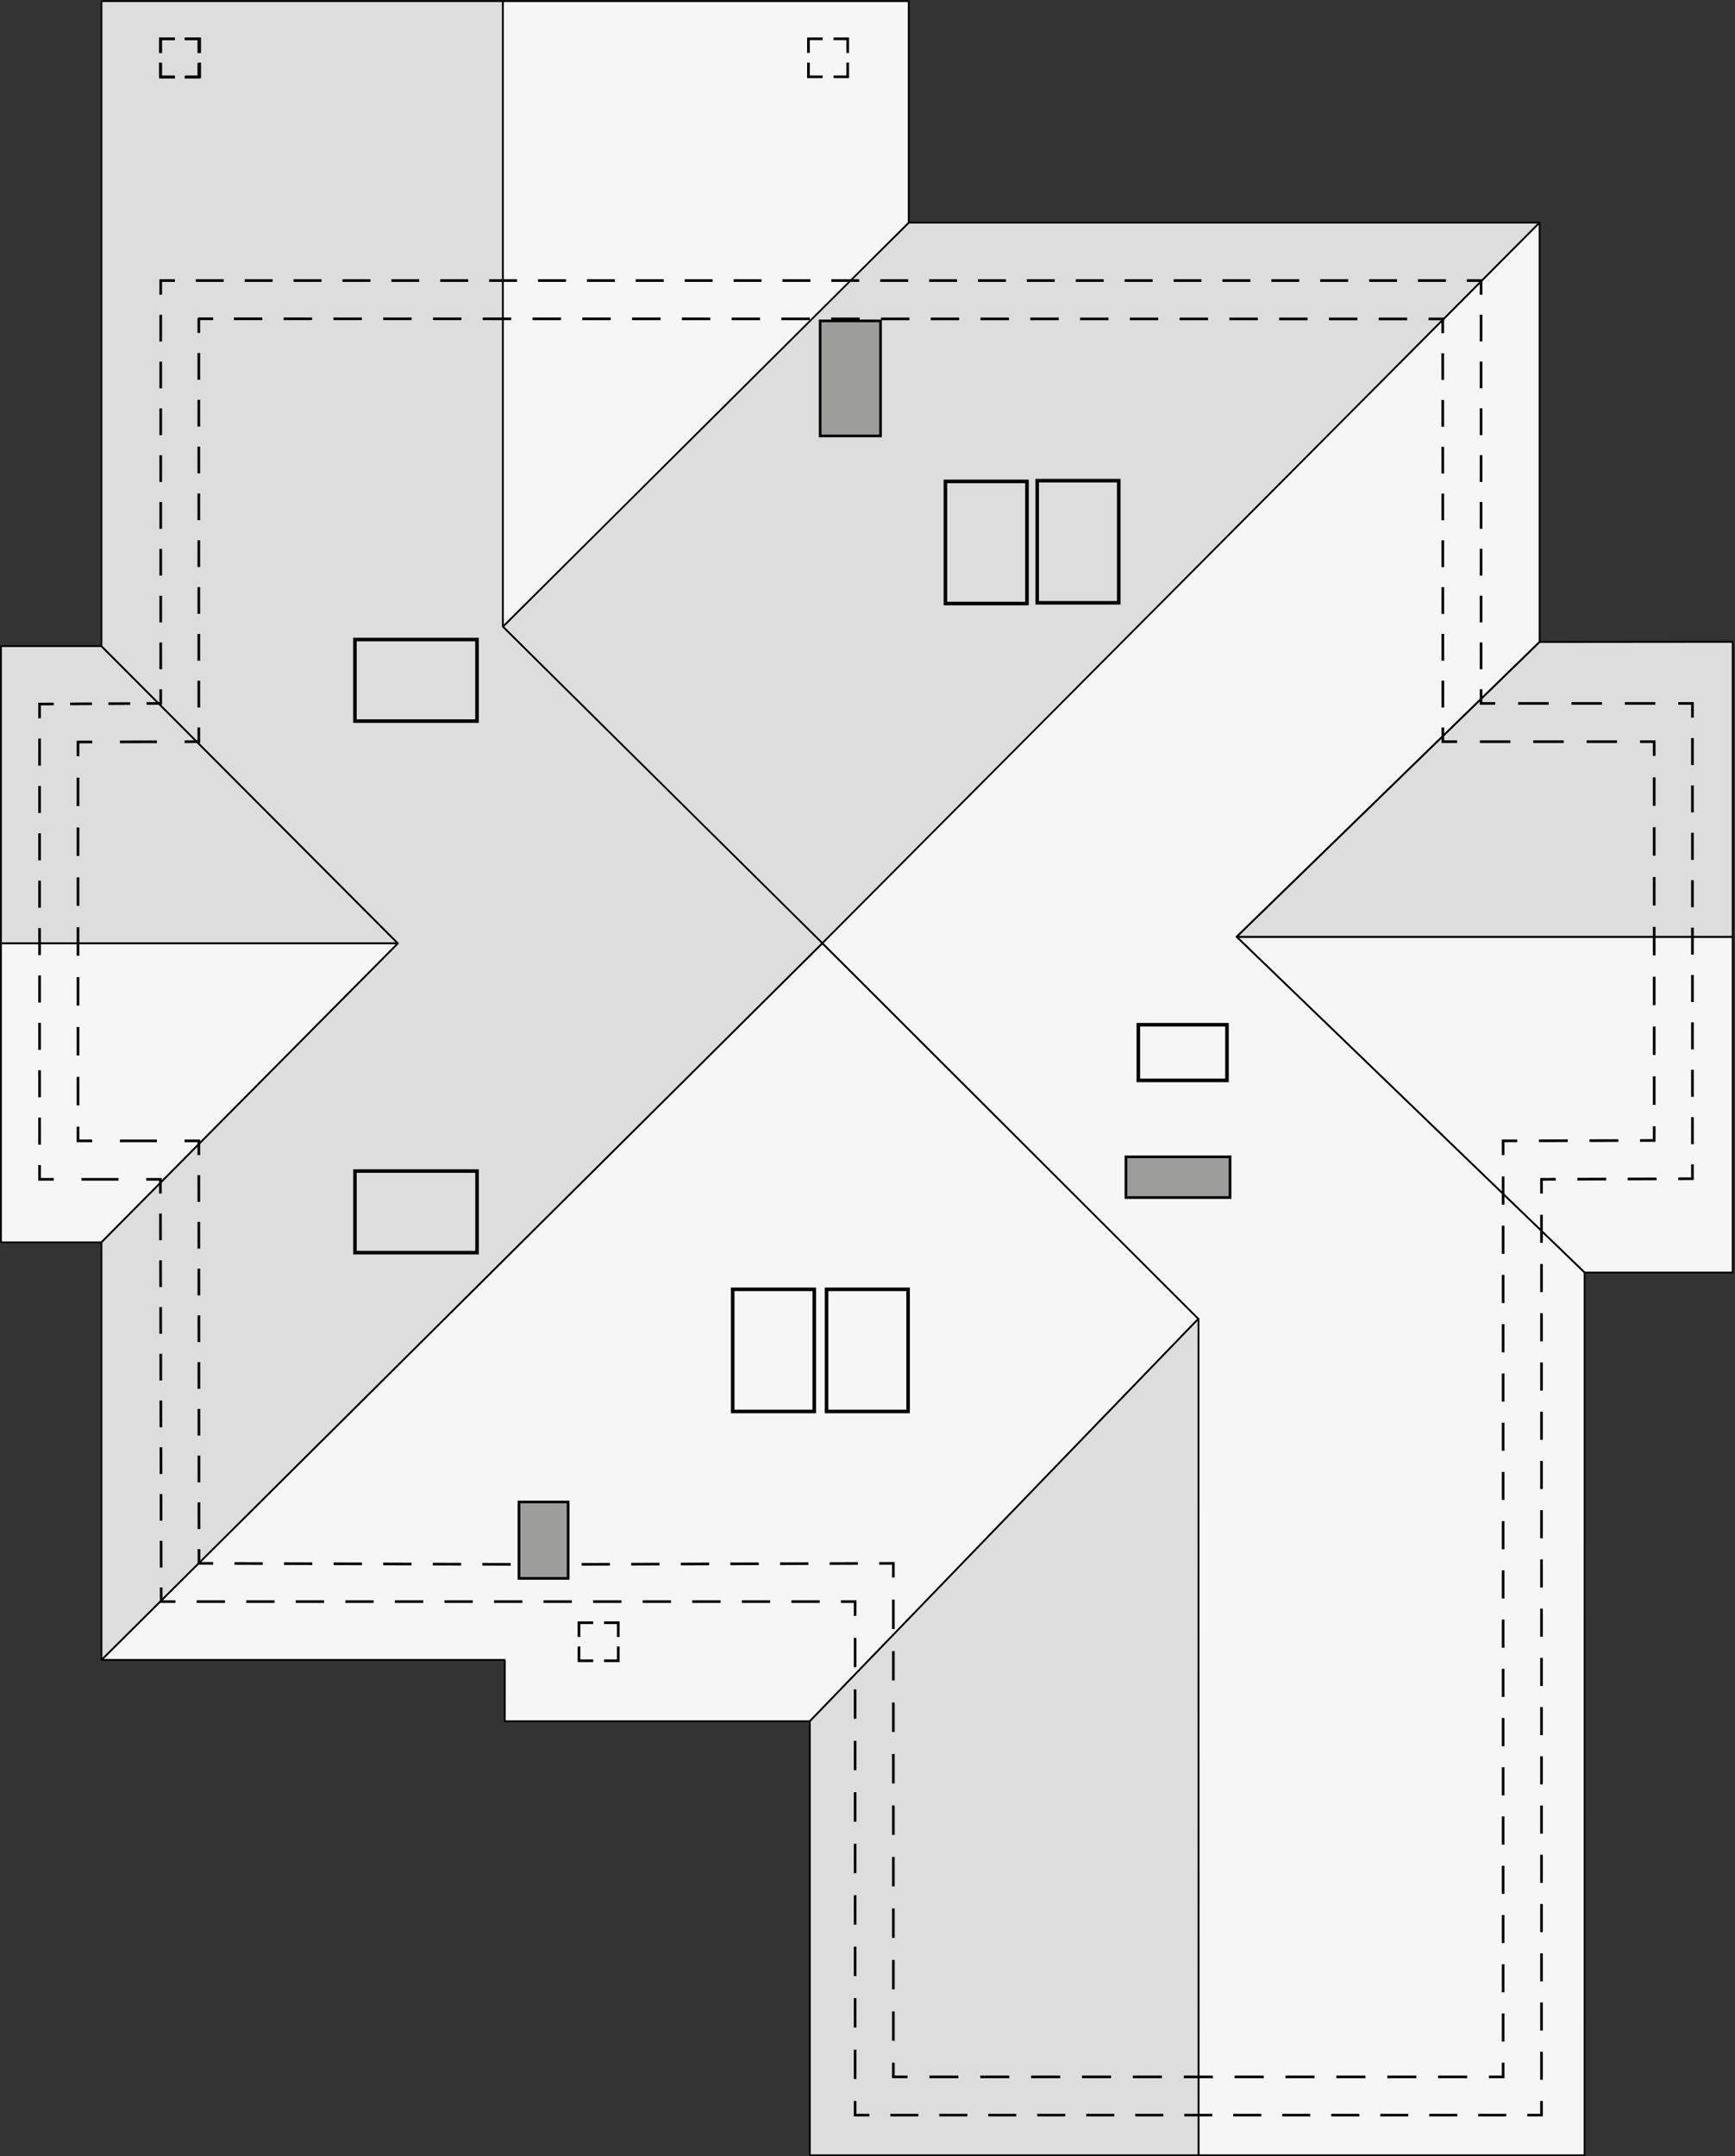
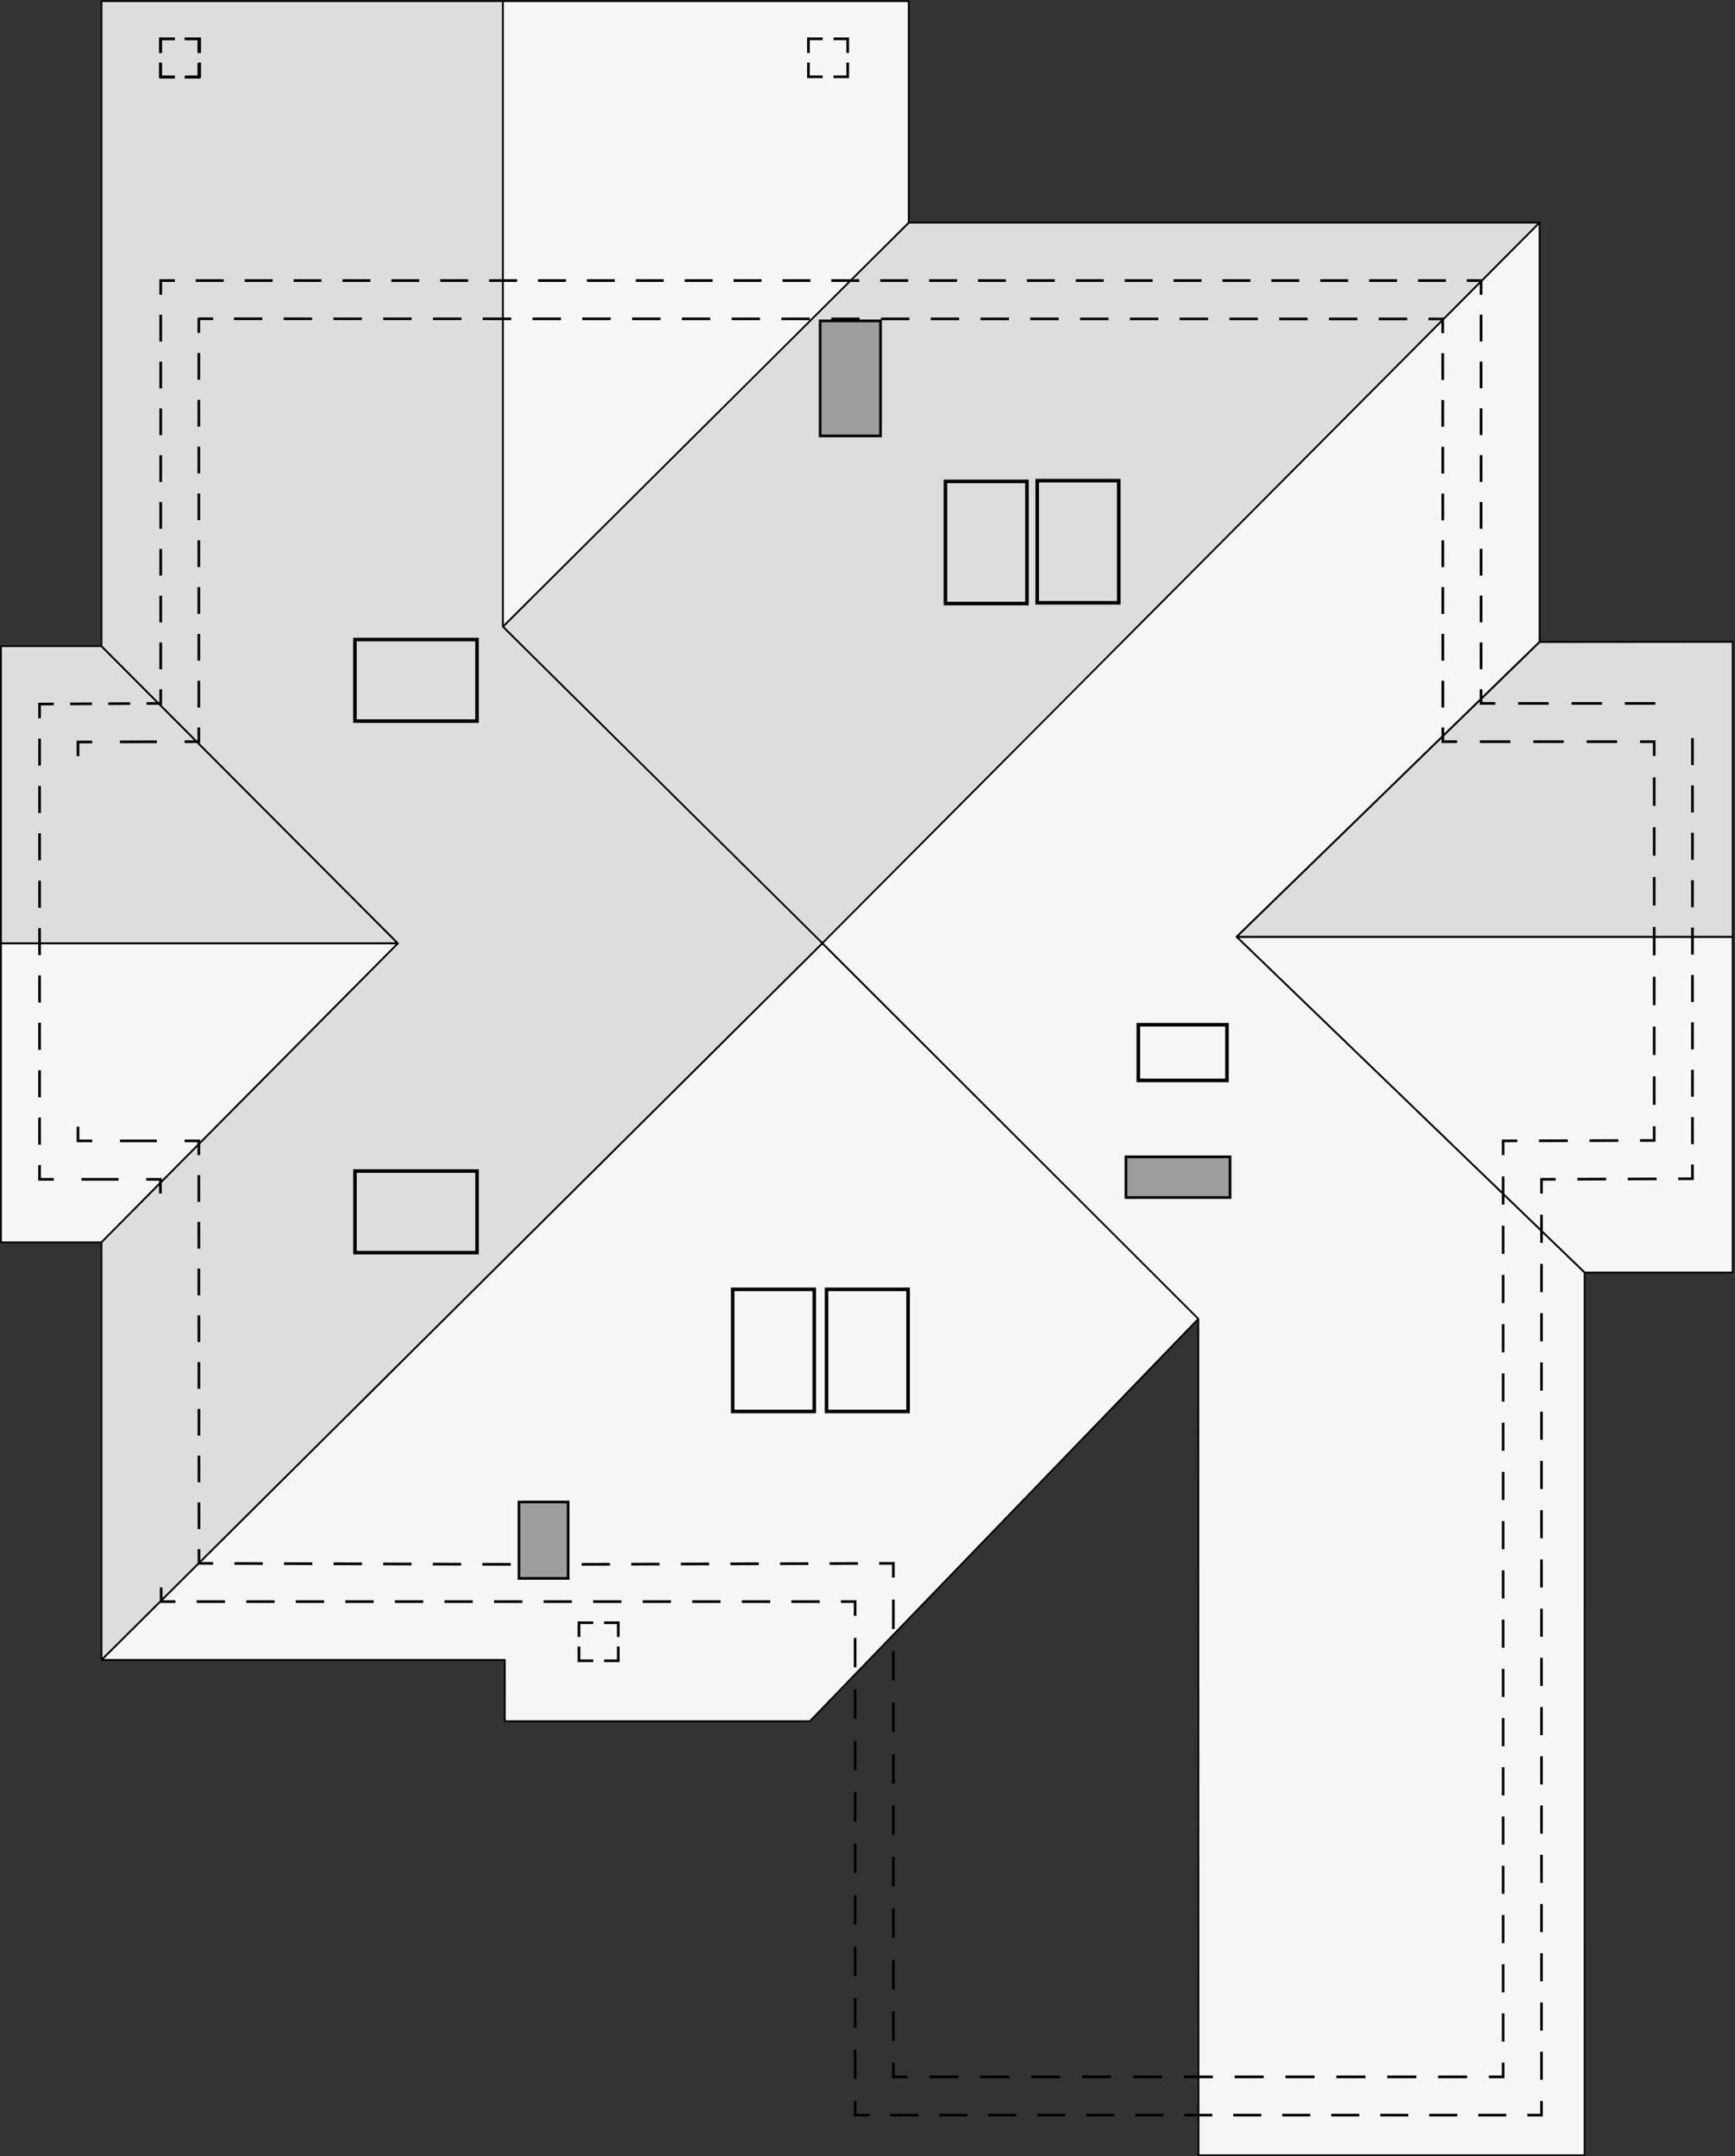
<svg xmlns="http://www.w3.org/2000/svg" id="a" viewBox="0 0 488.69 607.02">
  <rect x="0" y="0" width="488.69" height="607.02" fill="#333333" stroke="none" />
  <polygon points=".27 265.58 112.08 265.58 28.58 181.9 .27 181.9 .27 265.58" fill="#ddd" fill-rule="evenodd" stroke="#000" stroke-linecap="round" stroke-linejoin="round" stroke-width=".5" />
  <polygon points="28.58 349.73 112.08 265.58 .27 265.58 .27 349.73 28.58 349.73" fill="#f6f6f6" fill-rule="evenodd" stroke="#000" stroke-linecap="round" stroke-linejoin="round" stroke-width=".5" />
  <polygon points="488.04 263.77 348.28 263.77 348.28 263.71 446.32 358.24 488.04 358.24 488.04 263.77" fill="#f6f6f6" fill-rule="evenodd" stroke="#000" stroke-linecap="round" stroke-linejoin="round" stroke-width=".5" />
  <polygon points="488.04 263.71 348.28 263.71 348.28 263.77 433.65 180.74 488.04 180.69 488.04 263.71" fill="#ddd" fill-rule="evenodd" stroke="#000" stroke-linecap="round" stroke-linejoin="round" stroke-width=".5" />
  <polygon points="337.58 371.23 231.63 265.52 28.58 467.3 142.18 467.3 142.17 484.56 228.1 484.56 337.58 371.23 337.58 371.23" fill="#f6f6f6" fill-rule="evenodd" stroke="#000" stroke-linecap="round" stroke-linejoin="round" stroke-width=".5" />
  <polygon points="433.65 62.68 231.64 265.71 141.64 176.42 206.55 111.5 255.96 62.68 433.65 62.68" fill="#ddd" stroke="#000" stroke-linecap="round" stroke-linejoin="round" stroke-width=".5" />
  <polygon points="255.96 62.68 141.64 176.42 141.64 .33 255.96 .33 255.96 62.68" fill="#f6f6f6" stroke="#000" stroke-linecap="round" stroke-linejoin="round" stroke-width=".5" />
  <polygon points="141.64 176.42 231.63 265.52 28.58 467.3 28.58 349.73 112.08 265.58 28.58 181.9 28.58 .33 141.64 .33 141.64 176.42" fill="#ddd" fill-rule="evenodd" stroke="#000" stroke-linecap="round" stroke-linejoin="round" stroke-width=".5" />
  <polygon points="348.28 263.71 446.32 358.24 446.31 606.75 337.58 606.75 337.52 371.28 231.63 265.52 433.65 62.68 433.65 180.67 348.28 263.71" fill="#f6f6f6" fill-rule="evenodd" stroke="#000" stroke-linecap="round" stroke-linejoin="round" stroke-width=".5" />
-   <polygon points="337.58 371.23 228.1 484.56 228.1 606.75 337.58 606.75 337.58 371.23" fill="#ddd" fill-rule="evenodd" stroke="#000" stroke-linecap="round" stroke-linejoin="round" stroke-width=".5" />
  <rect x="99.98" y="329.67" width="34.39" height="22.97" fill="none" stroke="#000" stroke-miterlimit="22.93" />
  <rect x="99.97" y="180.04" width="34.39" height="22.97" fill="none" stroke="#000" stroke-miterlimit="22.93" />
  <rect x="206.38" y="362.97" width="22.97" height="34.39" fill="none" stroke="#000" stroke-miterlimit="22.93" />
  <rect x="232.81" y="362.97" width="22.97" height="34.39" fill="none" stroke="#000" stroke-miterlimit="22.93" />
  <rect x="320.63" y="288.48" width="24.97" height="15.68" fill="none" stroke="#000" stroke-miterlimit="22.93" />
  <rect x="266.29" y="135.52" width="22.97" height="34.39" fill="none" stroke="#000" stroke-miterlimit="22.93" />
  <rect x="292.14" y="135.31" width="22.97" height="34.39" fill="none" stroke="#000" stroke-miterlimit="22.93" />
  <polyline points="174.14 460.83 174.14 456.83 170.14 456.83" fill="none" stroke="#000" stroke-miterlimit="22.93" stroke-width=".75" />
  <polyline points="167.08 456.83 163.08 456.83 163.08 460.83" fill="none" stroke="#000" stroke-miterlimit="22.93" stroke-width=".75" />
  <polyline points="163.08 463.53 163.08 467.53 167.08 467.53" fill="none" stroke="#000" stroke-miterlimit="22.93" stroke-width=".75" />
  <polyline points="170.14 467.53 174.14 467.53 174.14 463.53" fill="none" stroke="#000" stroke-miterlimit="22.93" stroke-width=".75" />
  <polyline points="45.27 17.74 45.27 21.74 49.27 21.74" fill="none" stroke="#000" stroke-miterlimit="22.93" stroke-width=".75" />
  <polyline points="52 21.74 56 21.74 56 17.74" fill="none" stroke="#000" stroke-miterlimit="22.93" stroke-width=".75" />
  <polyline points="56 14.92 56 10.92 52 10.92" fill="none" stroke="#000" stroke-miterlimit="22.93" stroke-width=".75" />
  <polyline points="49.27 10.92 45.27 10.92 45.27 14.92" fill="none" stroke="#000" stroke-miterlimit="22.93" stroke-width=".75" />
  <polyline points="60.04 89.75 56.04 89.75 56 89.79 56 93.73" fill="none" stroke="#000" stroke-miterlimit="22.93" stroke-width=".75" />
  <line x1="56" y1="99.38" x2="56" y2="201.98" fill="none" stroke="#000" stroke-dasharray="0 0 7.53 5.65" stroke-miterlimit="22.93" stroke-width=".75" />
  <polyline points="56 204.8 56 208.8 52 208.81" fill="none" stroke="#000" stroke-miterlimit="22.93" stroke-width=".75" />
  <line x1="44.19" y1="208.83" x2="29.87" y2="208.87" fill="none" stroke="#000" stroke-dasharray="0 0 10.41 7.81" stroke-miterlimit="22.93" stroke-width=".75" />
  <polyline points="25.97 208.88 21.97 208.89 21.97 212.89" fill="none" stroke="#000" stroke-miterlimit="22.93" stroke-width=".75" />
-   <line x1="21.97" y1="218.91" x2="21.97" y2="314.17" fill="none" stroke="#000" stroke-dasharray="0 0 8.02 6.02" stroke-miterlimit="22.93" stroke-width=".75" />
  <polyline points="21.97 317.18 21.97 321.18 25.97 321.18" fill="none" stroke="#000" stroke-miterlimit="22.93" stroke-width=".75" />
  <line x1="33.78" y1="321.18" x2="48.09" y2="321.18" fill="none" stroke="#000" stroke-dasharray="0 0 10.41 7.81" stroke-miterlimit="22.93" stroke-width=".75" />
  <polyline points="52 321.18 56 321.18 56 325.18" fill="none" stroke="#000" stroke-miterlimit="22.93" stroke-width=".75" />
  <line x1="56" y1="330.82" x2="56.04" y2="433.29" fill="none" stroke="#000" stroke-dasharray="0 0 7.52 5.64" stroke-miterlimit="22.93" stroke-width=".75" />
  <polyline points="56.04 436.11 56.04 440.11 60.04 440.12" fill="none" stroke="#000" stroke-miterlimit="22.93" stroke-width=".75" />
  <polyline points="66.03 440.14 146.17 440.4 160.02 440.4 244.64 440.13" fill="none" stroke="#000" stroke-dasharray="0 0 7.98 5.99" stroke-miterlimit="22.93" stroke-width=".75" />
  <polyline points="247.63 440.12 251.63 440.11 251.63 444.11" fill="none" stroke="#000" stroke-miterlimit="22.93" stroke-width=".75" />
  <line x1="251.63" y1="450.32" x2="251.63" y2="577.57" fill="none" stroke="#000" stroke-dasharray="0 0 8.28 6.21" stroke-miterlimit="22.93" stroke-width=".75" />
  <polyline points="251.63 580.68 251.63 584.68 255.63 584.68" fill="none" stroke="#000" stroke-miterlimit="22.93" stroke-width=".75" />
  <line x1="261.77" y1="584.68" x2="416.3" y2="584.68" fill="none" stroke="#000" stroke-dasharray="0 0 8.19 6.14" stroke-miterlimit="22.93" stroke-width=".75" />
  <polyline points="419.37 584.68 423.37 584.68 423.37 580.68" fill="none" stroke="#000" stroke-miterlimit="22.93" stroke-width=".75" />
  <line x1="423.37" y1="574.74" x2="423.37" y2="328.15" fill="none" stroke="#000" stroke-dasharray="0 0 7.92 5.94" stroke-miterlimit="22.93" stroke-width=".75" />
  <polyline points="423.37 325.18 423.37 321.18 427.37 321.17" fill="none" stroke="#000" stroke-miterlimit="22.93" stroke-width=".75" />
  <line x1="433.47" y1="321.15" x2="458.88" y2="321.08" fill="none" stroke="#000" stroke-dasharray="0 0 8.13 6.1" stroke-miterlimit="22.93" stroke-width=".75" />
  <polyline points="461.93 321.07 465.93 321.06 465.93 317.06" fill="none" stroke="#000" stroke-miterlimit="22.93" stroke-width=".75" />
  <line x1="465.93" y1="311.04" x2="465.93" y2="215.81" fill="none" stroke="#000" stroke-dasharray="0 0 8.02 6.01" stroke-miterlimit="22.93" stroke-width=".75" />
  <polyline points="465.93 212.8 465.93 208.8 461.93 208.8" fill="none" stroke="#000" stroke-miterlimit="22.93" stroke-width=".75" />
  <line x1="455.49" y1="208.8" x2="413.62" y2="208.8" fill="none" stroke="#000" stroke-dasharray="0 0 8.59 6.44" stroke-miterlimit="22.93" stroke-width=".75" />
  <polyline points="410.4 208.8 406.4 208.8 406.4 204.8" fill="none" stroke="#000" stroke-miterlimit="22.93" stroke-width=".75" />
  <line x1="406.4" y1="199.16" x2="406.36" y2="96.62" fill="none" stroke="#000" stroke-dasharray="0 0 7.53 5.64" stroke-miterlimit="22.93" stroke-width=".75" />
  <polyline points="406.36 93.79 406.36 89.79 402.36 89.79" fill="none" stroke="#000" stroke-miterlimit="22.93" stroke-width=".75" />
  <line x1="396.35" y1="89.79" x2="63.04" y2="89.75" fill="none" stroke="#000" stroke-dasharray="0 0 8.01 6.01" stroke-miterlimit="22.93" stroke-width=".75" />
  <polyline points="430.19 595.45 434.19 595.45 434.19 591.45" fill="none" stroke="#000" stroke-miterlimit="22.93" stroke-width=".75" />
  <line x1="434.19" y1="585.51" x2="434.19" y2="338.97" fill="none" stroke="#000" stroke-dasharray="0 0 7.92 5.94" stroke-miterlimit="22.93" stroke-width=".75" />
  <polyline points="434.19 336 434.19 332 438.19 331.98" fill="none" stroke="#000" stroke-miterlimit="22.93" stroke-width=".75" />
  <line x1="444.28" y1="331.96" x2="469.66" y2="331.86" fill="none" stroke="#000" stroke-dasharray="0 0 8.12 6.09" stroke-miterlimit="22.93" stroke-width=".75" />
  <polyline points="472.7 331.84 476.7 331.83 476.7 327.83" fill="none" stroke="#000" stroke-miterlimit="22.93" stroke-width=".75" />
  <line x1="476.7" y1="322.11" x2="476.7" y2="204.89" fill="none" stroke="#000" stroke-dasharray="0 0 7.62 5.72" stroke-miterlimit="22.93" stroke-width=".75" />
-   <polyline points="476.7 202.03 476.7 198.03 472.7 198.03" fill="none" stroke="#000" stroke-miterlimit="22.93" stroke-width=".75" />
  <line x1="466.26" y1="198.03" x2="424.4" y2="198.03" fill="none" stroke="#000" stroke-dasharray="0 0 8.59 6.44" stroke-miterlimit="22.93" stroke-width=".75" />
  <polyline points="421.17 198.03 417.17 198.03 417.17 194.03" fill="none" stroke="#000" stroke-miterlimit="22.93" stroke-width=".75" />
  <line x1="417.17" y1="188.39" x2="417.17" y2="85.8" fill="none" stroke="#000" stroke-dasharray="0 0 7.53 5.65" stroke-miterlimit="22.93" stroke-width=".75" />
  <polyline points="417.17 82.98 417.17 78.98 413.17 78.98" fill="none" stroke="#000" stroke-miterlimit="22.93" stroke-width=".75" />
  <line x1="407.27" y1="78.98" x2="52.22" y2="78.98" fill="none" stroke="#000" stroke-dasharray="0 0 7.87 5.9" stroke-miterlimit="22.93" stroke-width=".75" />
  <polyline points="49.27 78.98 45.27 78.98 45.27 82.98" fill="none" stroke="#000" stroke-miterlimit="22.93" stroke-width=".75" />
  <line x1="45.27" y1="88.62" x2="45.27" y2="191.21" fill="none" stroke="#000" stroke-dasharray="0 0 7.53 5.65" stroke-miterlimit="22.93" stroke-width=".75" />
  <polyline points="45.27 194.03 45.27 198.03 41.27 198.05" fill="none" stroke="#000" stroke-miterlimit="22.93" stroke-width=".75" />
  <line x1="36.66" y1="198.07" x2="17.46" y2="198.17" fill="none" stroke="#000" stroke-dasharray="0 0 6.15 4.61" stroke-miterlimit="22.93" stroke-width=".75" />
  <polyline points="15.15 198.18 11.15 198.2 11.15 202.2" fill="none" stroke="#000" stroke-miterlimit="22.93" stroke-width=".75" />
  <line x1="11.15" y1="207.91" x2="11.15" y2="325.14" fill="none" stroke="#000" stroke-dasharray="0 0 7.62 5.72" stroke-miterlimit="22.93" stroke-width=".75" />
  <polyline points="11.15 328 11.15 332 15.15 332" fill="none" stroke="#000" stroke-miterlimit="22.93" stroke-width=".75" />
  <line x1="22.96" y1="332" x2="37.27" y2="332" fill="none" stroke="#000" stroke-dasharray="0 0 10.41 7.81" stroke-miterlimit="22.93" stroke-width=".75" />
  <polyline points="41.18 332 45.18 332 45.19 336" fill="none" stroke="#000" stroke-miterlimit="22.93" stroke-width=".75" />
-   <line x1="45.2" y1="341.64" x2="45.4" y2="444.06" fill="none" stroke="#000" stroke-dasharray="0 0 7.52 5.64" stroke-miterlimit="22.93" stroke-width=".75" />
  <polyline points="45.4 446.88 45.41 450.88 49.41 450.88" fill="none" stroke="#000" stroke-miterlimit="22.93" stroke-width=".75" />
  <line x1="55.39" y1="450.88" x2="233.87" y2="450.88" fill="none" stroke="#000" stroke-dasharray="0 0 7.98 5.98" stroke-miterlimit="22.93" stroke-width=".75" />
  <polyline points="236.86 450.88 240.86 450.88 240.86 454.88" fill="none" stroke="#000" stroke-miterlimit="22.93" stroke-width=".75" />
  <line x1="240.86" y1="461.09" x2="240.86" y2="588.35" fill="none" stroke="#000" stroke-dasharray="0 0 8.28 6.21" stroke-miterlimit="22.93" stroke-width=".75" />
  <polyline points="240.86 591.45 240.86 595.45 244.86 595.45" fill="none" stroke="#000" stroke-miterlimit="22.93" stroke-width=".75" />
  <line x1="250.77" y1="595.45" x2="427.23" y2="595.45" fill="none" stroke="#000" stroke-dasharray="0 0 7.89 5.91" stroke-miterlimit="22.93" stroke-width=".75" />
  <polyline points="56.24 14.92 56.24 10.92 52.24 10.92" fill="none" stroke="#000" stroke-miterlimit="22.93" stroke-width=".75" />
  <polyline points="49.18 10.92 45.18 10.92 45.18 14.92" fill="none" stroke="#000" stroke-miterlimit="22.93" stroke-width=".75" />
  <polyline points="45.18 17.62 45.18 21.62 49.18 21.62" fill="none" stroke="#000" stroke-miterlimit="22.93" stroke-width=".75" />
  <polyline points="52.24 21.62 56.24 21.62 56.24 17.62" fill="none" stroke="#000" stroke-miterlimit="22.93" stroke-width=".75" />
  <polyline points="238.77 14.92 238.77 10.92 234.77 10.92" fill="none" stroke="#000" stroke-miterlimit="22.93" stroke-width=".75" />
  <polyline points="231.71 10.92 227.71 10.92 227.71 14.92" fill="none" stroke="#000" stroke-miterlimit="22.93" stroke-width=".75" />
  <polyline points="227.71 17.62 227.71 21.62 231.71 21.62" fill="none" stroke="#000" stroke-miterlimit="22.93" stroke-width=".75" />
  <polyline points="234.77 21.62 238.77 21.62 238.77 17.62" fill="none" stroke="#000" stroke-miterlimit="22.93" stroke-width=".75" />
  <rect x="317.14" y="325.67" width="29.32" height="11.46" fill="#9d9d9c" stroke="#000" stroke-miterlimit="22.93" stroke-width=".75" />
  <rect x="231" y="90.34" width="17.01" height="32.38" fill="#9d9d9c" stroke="#000" stroke-miterlimit="22.93" stroke-width=".75" />
  <rect x="146.17" y="422.84" width="13.85" height="21.51" fill="#9d9d9c" stroke="#000" stroke-miterlimit="22.93" stroke-width=".75" />
</svg>